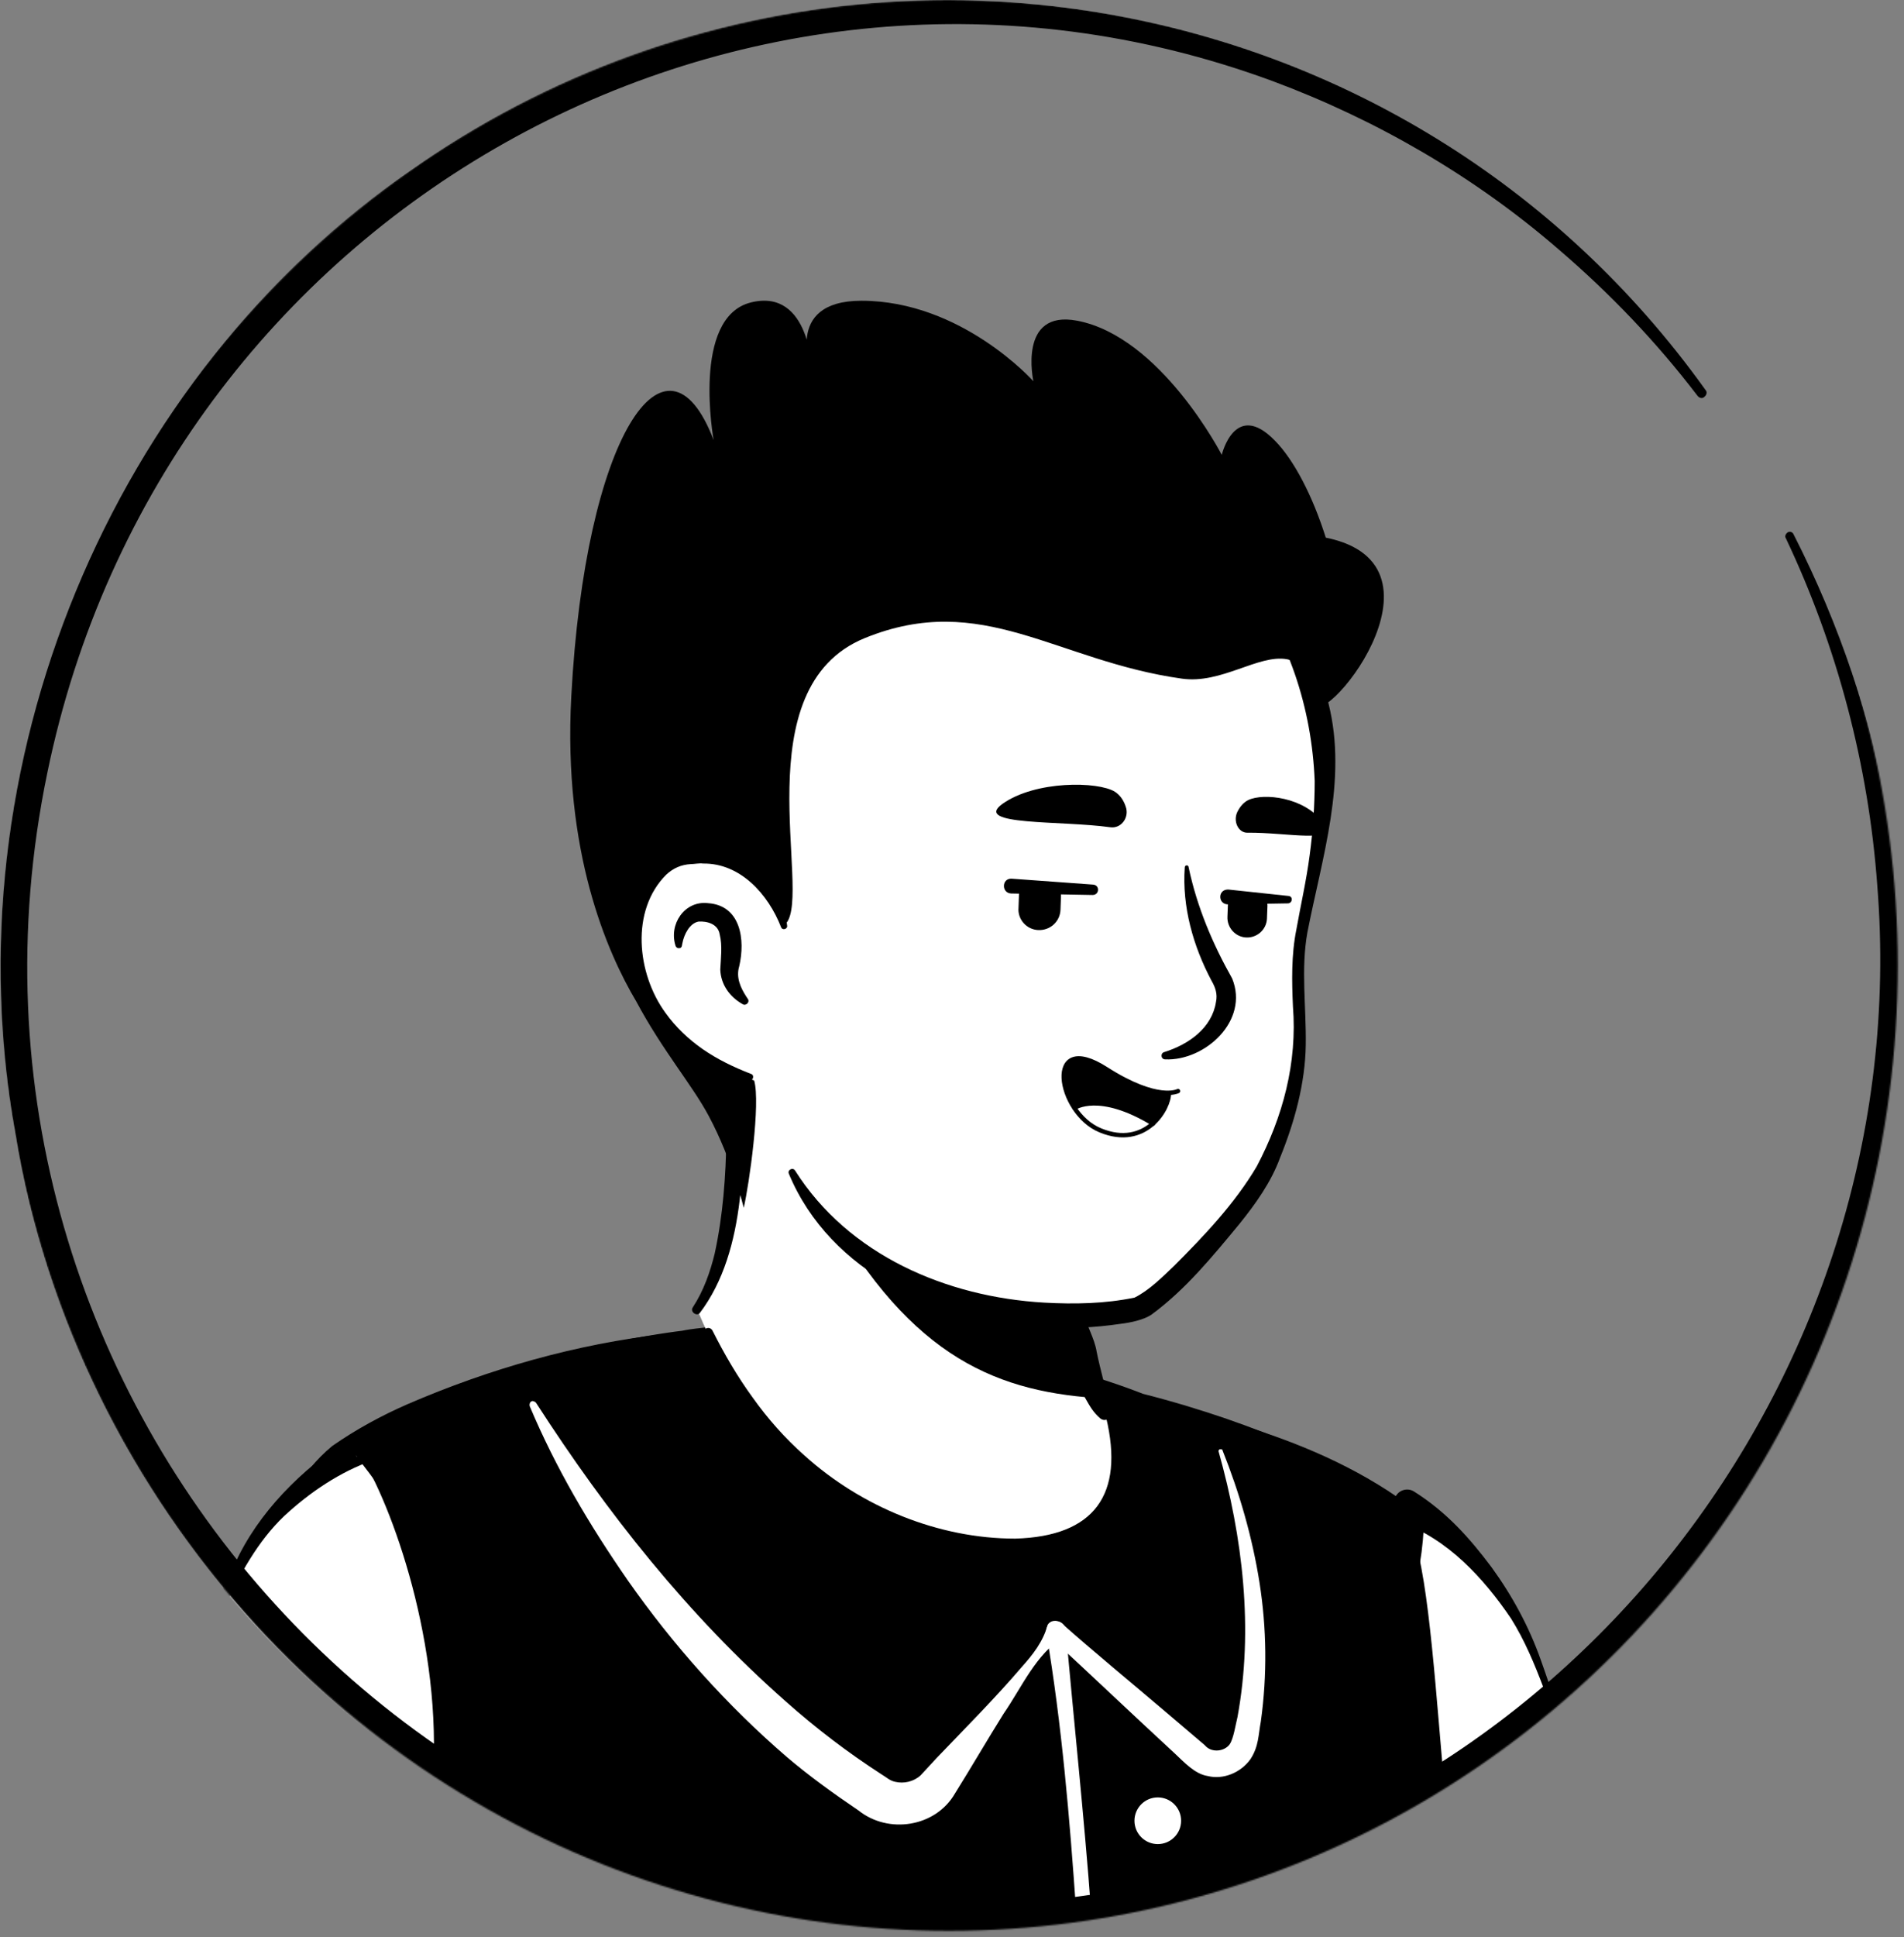
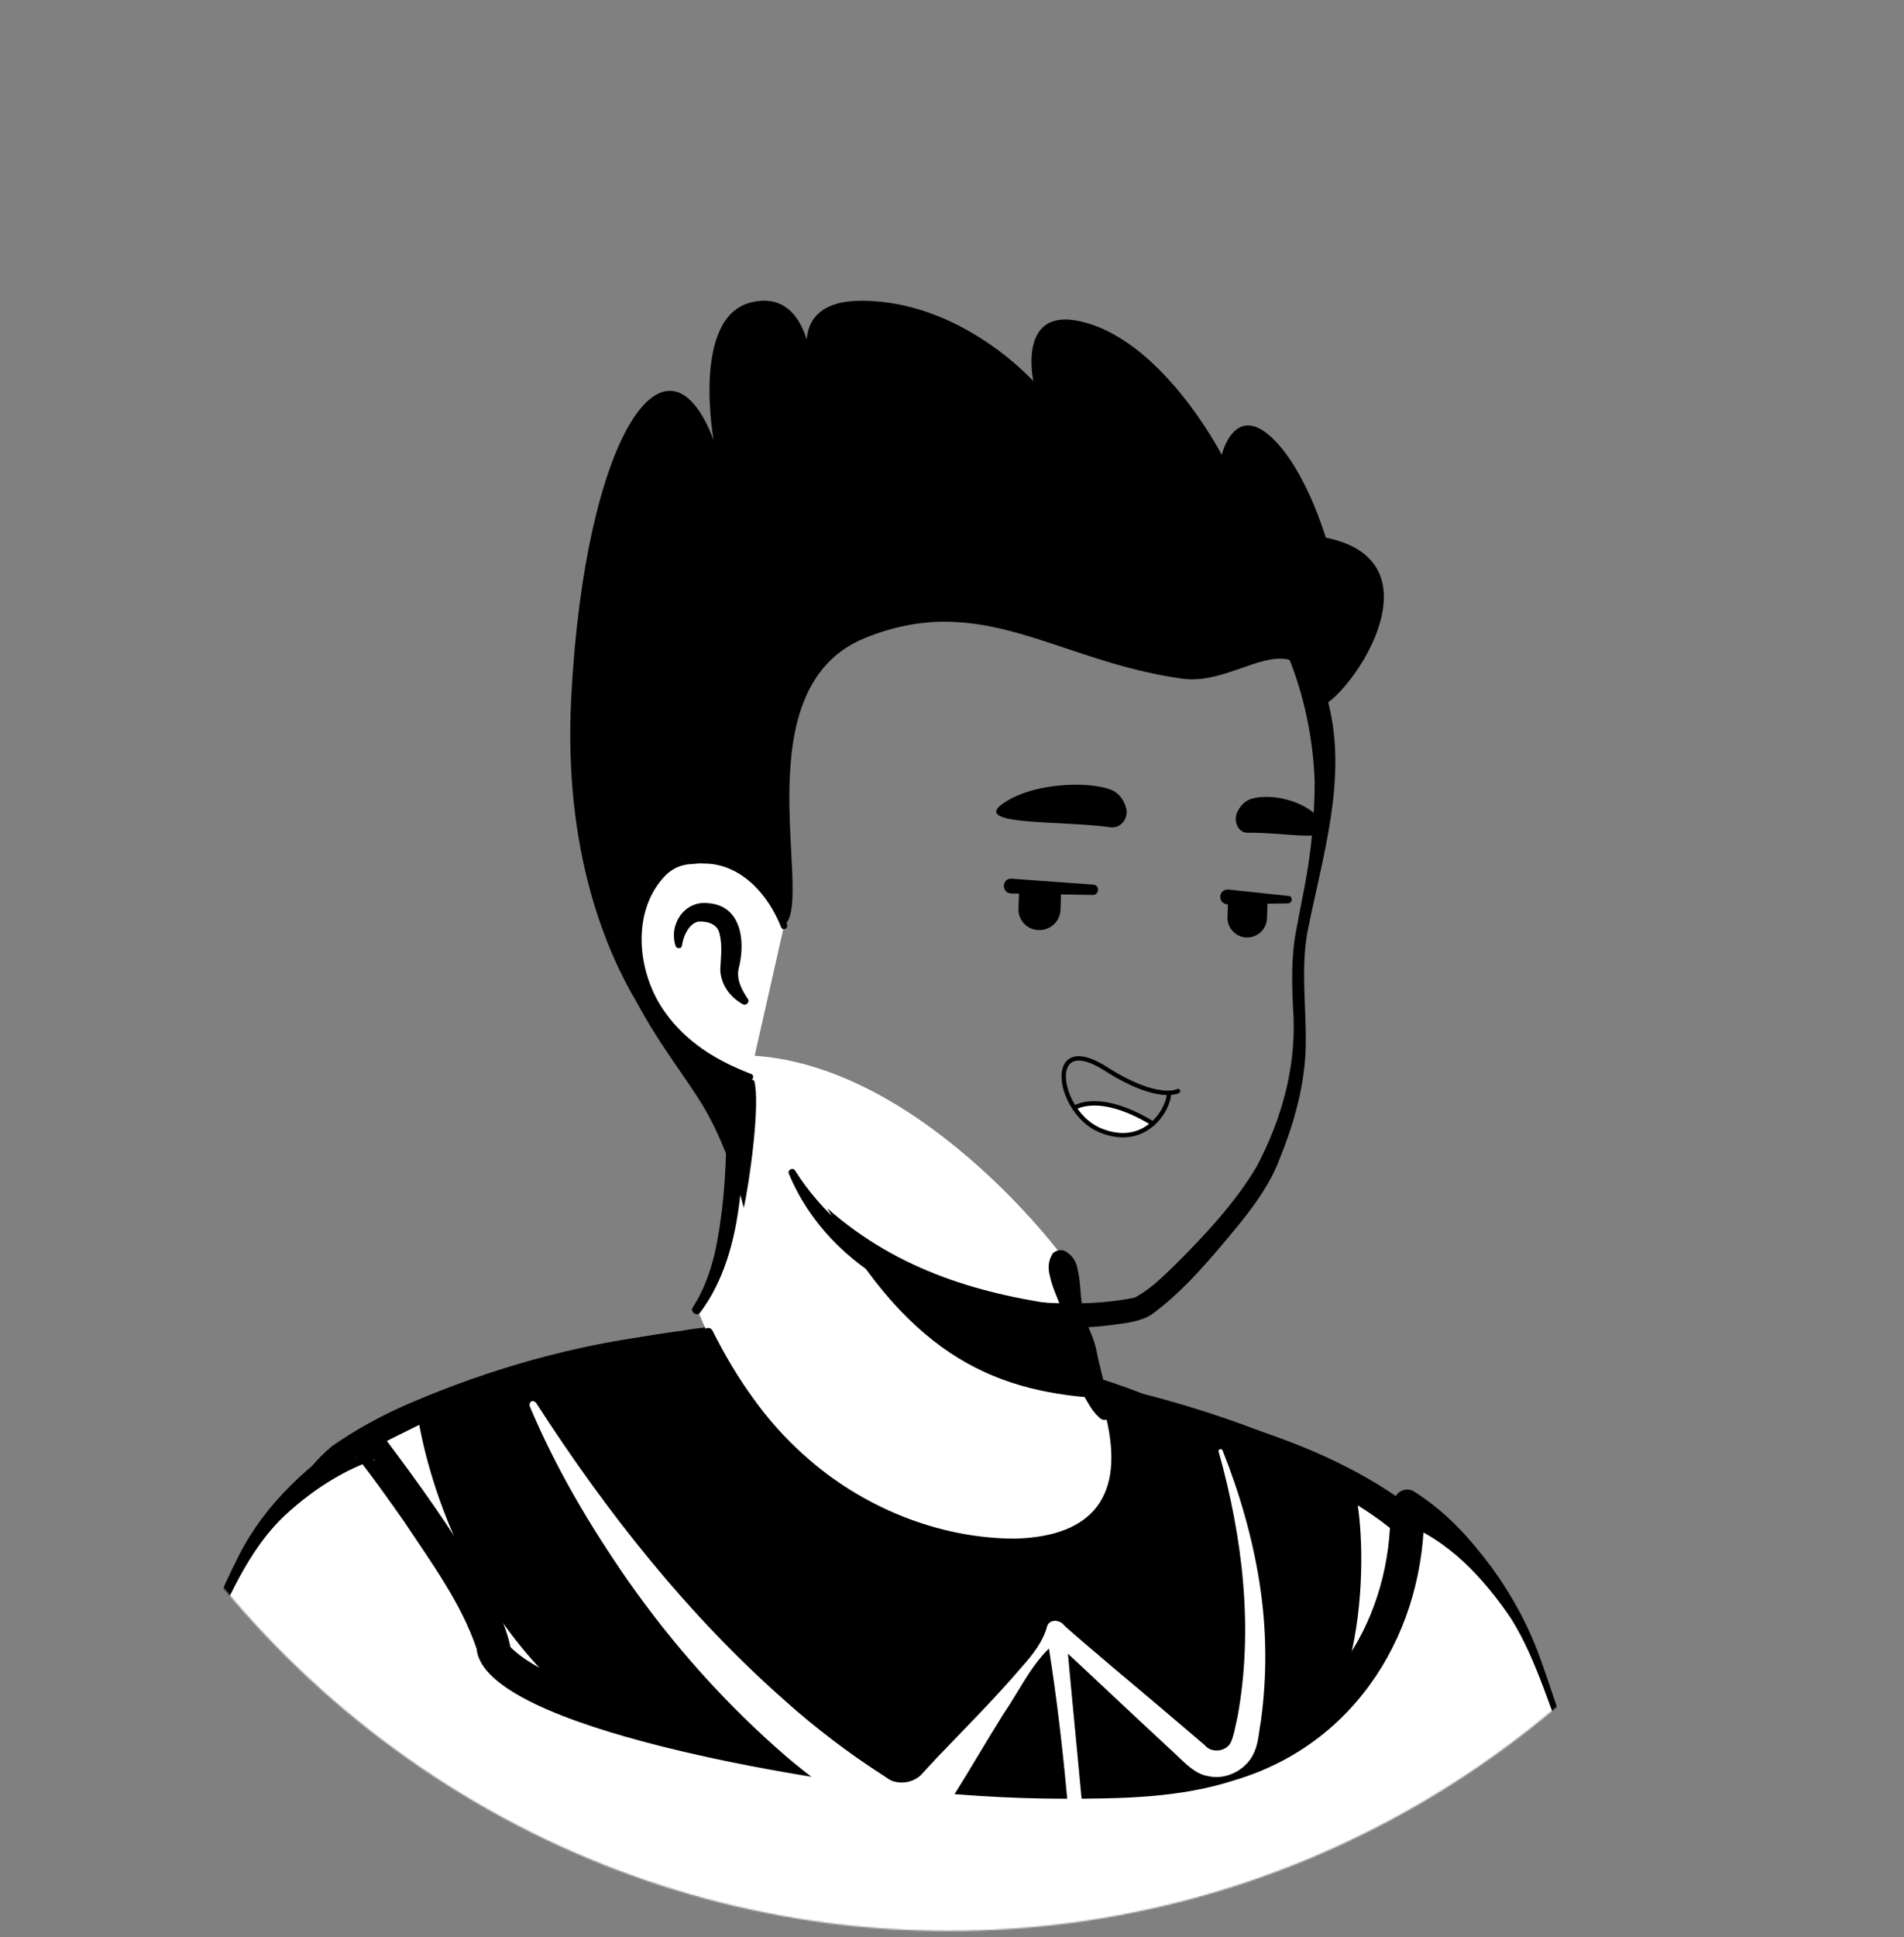
<svg xmlns="http://www.w3.org/2000/svg" width="1300" height="1322" viewBox="0 0 1300 1322" fill="none">
  <rect x="0" y="0" width="1300" height="1322" fill="#808080" stroke="none" />
  <mask id="mask0_413_1896" style="mask-type:alpha" maskUnits="userSpaceOnUse" x="0" y="0" width="1296" height="1318">
    <ellipse cx="647.869" cy="658.833" rx="647.869" ry="658.833" fill="#D9D9D9" />
  </mask>
  <g mask="url(#mask0_413_1896)">
    <path d="M1003.04 1202.76C1000.07 1204.92 996.667 1207.08 993.693 1209.24C990.295 1211.4 987.321 1213.56 983.922 1215.29C980.948 1217.02 978.399 1218.75 975.426 1220.47C975.001 1220.91 974.576 1220.91 974.151 1221.34C964.38 1227.39 954.184 1233 943.988 1238.19C941.014 1239.92 937.615 1241.64 934.641 1242.94C934.641 1242.94 934.216 1243.37 933.792 1243.37C930.393 1245.1 926.994 1246.83 923.595 1248.56C916.798 1252.01 909.576 1255.04 902.778 1258.06C899.38 1259.79 895.556 1261.08 892.158 1262.38C888.759 1263.68 884.935 1265.4 881.537 1266.7C878.138 1268 874.314 1269.73 870.916 1271.02C870.916 1271.02 870.916 1271.02 870.491 1271.02C867.092 1272.32 863.269 1273.61 859.87 1274.91C852.223 1277.5 844.151 1280.09 836.504 1282.69C833.955 1283.55 830.981 1284.41 828.432 1285.28C820.36 1287.87 812.288 1290.03 804.216 1291.76C801.243 1292.62 798.269 1293.05 794.87 1293.92C787.223 1295.65 779.151 1297.37 771.504 1299.1C769.805 1299.53 768.53 1299.53 766.831 1299.97C764.282 1300.4 761.308 1300.83 758.759 1301.26C754.935 1301.7 751.537 1302.56 747.713 1302.99C746.014 1303.42 744.314 1303.42 742.615 1303.86C740.491 1304.29 737.942 1304.72 735.393 1304.72C728.595 1305.58 721.373 1306.45 714.576 1307.31C712.452 1307.74 709.903 1307.74 707.779 1308.18H707.354C704.38 1308.61 701.406 1308.61 698.432 1309.04C695.458 1309.47 692.484 1309.47 689.511 1309.47C687.811 1309.47 685.687 1309.9 683.988 1309.9C680.589 1309.9 677.615 1310.34 674.641 1310.34C670.393 1310.34 666.569 1310.77 662.321 1310.77C658.073 1310.77 654.249 1310.77 650.001 1310.77C647.027 1310.77 644.053 1310.77 641.079 1310.77C461.798 1308.18 300.785 1230.84 185.654 1108.15C185.654 1108.15 185.654 1107.72 185.229 1107.72C172.484 1096.05 183.53 1033.84 234.935 994.524C299.511 944.841 454.151 913.736 454.151 913.736C454.151 913.736 514.053 903.799 736.243 950.89C866.243 978.539 965.229 1018.72 1020.46 1127.59C1031.93 1150.05 1043.4 1184.62 1003.04 1202.76Z" fill="white" />
    <path d="M737.517 946.137C819.086 962.986 906.177 981.131 973.302 1036C995.818 1054.58 1010.69 1081.79 1023.01 1108.15C1028.96 1121.11 1034.9 1134.5 1039.58 1148.76C1042.13 1158.26 1045.95 1169.06 1043.82 1180.3C1043.4 1183.32 1040.85 1187.21 1038.73 1189.37C1028.96 1199.3 1018.33 1205.35 1007.71 1213.13C945.262 1257.2 873.465 1288.3 799.119 1304.72C633.432 1341.44 454.151 1312.93 308.432 1224.36C260.001 1194.55 215.393 1158.26 177.158 1115.49C172.909 1110.31 172.909 1101.67 172.909 1096.05C173.334 1083.09 176.733 1070.56 180.981 1058.9C191.177 1032.11 204.347 1005.32 226.864 986.748C243.007 975.515 260.426 966.01 278.269 958.234C334.347 934.041 393.4 917.191 454.151 910.279C459.249 909.847 460.099 917.191 455.001 918.056C396.798 930.152 339.02 948.297 285.066 972.923C265.524 982.859 244.707 991.5 228.988 1007.05C214.118 1023.47 203.498 1043.78 195.001 1064.51C189.478 1077.04 185.654 1096.91 187.354 1106.85C214.118 1139.25 245.556 1167.77 279.543 1192.39C465.622 1324.59 748.138 1333.23 946.112 1223.07C963.955 1213.13 981.373 1201.9 997.942 1190.23C1006.01 1184.62 1014.51 1179.86 1020.88 1173.38C1021.31 1172.95 1020.88 1173.38 1020.88 1173.82C1020.88 1174.25 1020.46 1174.68 1020.46 1174.68C1020.88 1169.49 1019.18 1162.58 1017.06 1155.67C1009.41 1130.61 997.092 1104.26 983.922 1081.36C963.105 1047.23 927.844 1025.63 892.158 1008.35C867.517 996.684 841.602 987.612 815.262 978.971C788.922 970.331 762.158 962.986 735.393 956.506C728.596 954.778 730.72 944.841 737.517 946.137Z" fill="black" />
    <path d="M917.94 1005.34C917.94 1005.34 864.843 975.255 779.445 953.574C779.445 953.574 718.383 928.353 629.888 915.963C513.959 899.592 466.172 910.654 466.172 910.654C466.172 910.654 363.96 922.158 287.411 963.308C287.411 963.308 307.765 1134.99 463.517 1202.25C618.826 1269.5 835.197 1236.32 886.524 1192.95C937.409 1149.59 930.329 1019.95 917.94 1005.34Z" fill="black" stroke="black" stroke-width="5.126" stroke-miterlimit="10" stroke-linecap="round" stroke-linejoin="round" />
    <path d="M251.569 985.875C251.569 985.875 221.923 997.821 189.18 1031.45C152.454 1069.06 122.808 1164.63 98.03 1236.32C51.127 1371.27 82.543 1547.38 82.543 1547.38H1117.94C1117.94 1547.38 1127.23 1323.04 1068.82 1187.2C1061.3 1169.94 1048.91 1126.14 1033.87 1101.8C1009.53 1061.98 982.098 1038.53 960.416 1028.35C960.416 1028.35 970.151 1204.9 774.576 1214.63C579.002 1224.37 342.719 1162.42 336.967 1126.14C331.215 1088.97 251.569 985.875 251.569 985.875Z" fill="white" />
    <path d="M248.914 996.493C250.684 997.378 254.666 996.936 255.994 996.051H255.551L254.666 996.493C232.1 1004.46 211.746 1018.17 194.047 1034.55C175.906 1051.8 163.516 1074.81 152.897 1097.38C141.835 1120.39 132.985 1144.72 124.578 1169.06C116.171 1193.4 107.764 1217.73 99.8 1242.07C70.154 1339.86 74.136 1446.05 94.49 1545.16L83.428 1535.87H1118.82L1107.32 1546.93C1116.61 1433.22 1111.74 1308.88 1072.81 1200.92C1058.65 1169.06 1050.24 1134.1 1031.66 1104.46C1013.07 1077.02 988.292 1050.03 956.434 1038.97L972.363 1027.91C973.691 1112.42 926.346 1189.86 843.603 1214.63C805.992 1227.02 765.727 1227.47 726.789 1227.47C688.293 1227.47 649.798 1224.81 611.302 1220.39C561.745 1215.52 330.33 1180.56 325.463 1125.25C314.843 1093.84 294.489 1066.4 276.348 1038.97C266.171 1024.37 255.109 1008.88 244.047 994.724L243.605 993.839L243.162 993.396C242.72 992.954 244.047 994.724 244.932 995.166C246.259 995.608 247.587 996.493 248.914 996.493ZM254.666 974.812C258.649 975.697 260.861 979.237 263.074 981.892C285.64 1011.98 307.321 1042.07 326.348 1074.37C335.197 1089.86 344.932 1106.23 348.472 1123.93C387.409 1163.75 554.666 1191.18 613.957 1197.38C651.568 1201.36 689.178 1204.01 726.789 1204.01C763.957 1204.01 801.567 1203.57 836.523 1192.51C909.532 1170.83 950.239 1103.13 949.355 1028.79L952.894 1021.27C955.107 1016.85 960.859 1015.08 965.284 1017.73C987.85 1031.89 1003.78 1050.03 1018.38 1069.5C1032.54 1088.97 1044.04 1110.21 1052.01 1132.78C1059.97 1154.9 1066.61 1177.47 1075.9 1199.15C1084.31 1221.27 1090.95 1243.84 1096.26 1266.85C1107.32 1312.86 1113.96 1359.32 1119.27 1406.23C1124.13 1453.13 1127.23 1500.03 1129 1547.82C1129 1554.01 1123.69 1558.88 1117.94 1558.88H82.543C76.791 1558.88 72.366 1554.9 71.481 1549.59C62.189 1446.49 61.747 1340.3 94.047 1241.18C115.729 1180.56 134.313 1118.17 163.516 1060.65C181.215 1026.14 211.746 997.821 244.932 977.467L246.259 976.582L246.702 976.14C248.472 974.37 252.454 973.927 254.666 974.812Z" fill="black" />
-     <path d="M1004.66 1554.9C726.788 1683.22 269.267 1567.29 269.267 1567.29C269.267 1567.29 259.975 1454.46 293.603 1251.36C294.931 1242.07 296.258 1232.78 297.143 1224.37C306.877 1132.34 273.249 1033.22 249.355 993.398C249.355 983.221 259.975 976.142 271.922 965.965C276.789 961.982 283.426 961.54 286.966 964.195C293.161 973.044 298.913 981.894 303.78 991.186C353.337 1082.78 461.744 1167.29 565.284 1177.47C706.434 1191.63 765.283 1189.42 835.637 1173.93C903.336 1158.88 936.964 1075.7 917.937 1009.33C917.495 1008.44 917.495 1007.12 917.052 1005.79C928.999 1004.9 956.875 1027.91 966.167 1061.98C975.902 1104.02 980.327 1194.73 986.079 1242.07C1005.55 1396.94 1004.66 1554.9 1004.66 1554.9Z" fill="black" stroke="black" stroke-width="5.126" stroke-miterlimit="10" stroke-linecap="round" stroke-linejoin="round" />
    <path d="M366.168 957.556C414.398 1032.33 469.708 1102.25 536.522 1161.1C556.876 1179.24 579 1196.05 601.566 1210.65C605.991 1213.31 607.318 1215.08 611.3 1215.96C617.052 1217.29 623.69 1215.96 628.557 1211.54L639.619 1199.59C659.088 1179.24 679.442 1158.88 697.583 1137.64C705.105 1129.24 712.185 1120.39 715.282 1108.88C717.052 1105.79 721.034 1105.34 724.132 1107.11C747.583 1127.91 771.919 1147.82 795.813 1168.17L813.512 1183.22L822.362 1190.74L823.247 1191.63L823.689 1192.07C828.114 1196.05 836.078 1195.17 839.618 1190.3C842.273 1186.32 843.6 1177.02 844.928 1171.71C855.99 1111.54 848.468 1049.15 832.096 990.742C831.654 989.857 832.539 988.972 832.981 988.972C833.866 988.972 834.751 988.972 834.751 989.857C846.255 1018.62 855.105 1049.15 859.972 1080.12C864.839 1111.1 865.282 1142.95 860.857 1174.81C859.087 1184.1 859.53 1191.63 853.777 1200.48C847.14 1209.77 835.193 1214.63 824.574 1211.98C815.724 1210.65 808.202 1202.25 802.008 1196.49C773.689 1170.39 745.371 1143.4 717.052 1117.29L726.787 1116.41C706.875 1129.24 698.026 1150.92 685.194 1169.5C674.132 1187.2 663.07 1206.23 652.008 1223.93C638.734 1246.94 606.433 1251.8 586.079 1235.43C569.707 1224.37 552.451 1211.98 537.407 1199.15C496.256 1163.75 459.531 1122.6 428.558 1078.35C402.451 1040.74 379.443 1001.8 361.744 959.768C361.301 958.441 361.744 956.671 363.071 956.229C363.956 955.786 365.726 956.671 366.168 957.556Z" fill="white" />
    <path d="M735.636 1493.84C741.388 1431.01 738.734 1366.85 734.751 1304.02C730.327 1240.74 725.017 1177.03 714.397 1114.19C713.07 1105.79 725.902 1103.13 727.672 1111.98C738.734 1238.09 755.548 1368.62 748.911 1495.17C748.468 1503.57 735.194 1502.69 735.636 1493.84Z" fill="white" />
    <path d="M790.506 1258.44C799.303 1258.44 806.435 1251.31 806.435 1242.51C806.435 1233.71 799.303 1226.58 790.506 1226.58C781.708 1226.58 774.576 1233.71 774.576 1242.51C774.576 1251.31 781.708 1258.44 790.506 1258.44Z" fill="white" />
    <path d="M797.584 1338.09C806.381 1338.09 813.513 1330.95 813.513 1322.16C813.513 1313.36 806.381 1306.23 797.584 1306.23C788.786 1306.23 781.655 1313.36 781.655 1322.16C781.655 1330.95 788.786 1338.09 797.584 1338.09Z" fill="white" />
    <path d="M761.713 1013.05C753.718 1052.26 701.94 1075.86 614.756 1040.46C524.144 1003.91 484.93 916.724 475.032 890.835C528.713 790.325 491.403 720.654 491.403 720.654C615.136 709.994 723.261 854.667 723.261 854.667L740.012 926.242C741.535 932.334 744.581 937.664 749.149 941.471C757.145 955.557 766.662 987.918 761.713 1013.05Z" fill="white" />
    <path d="M473.13 891.977C480.364 880.936 484.932 867.992 487.978 855.428C493.689 829.158 495.592 802.508 495.973 775.858V765.959C494.831 756.06 491.404 745.781 487.597 736.644C482.648 724.461 500.542 716.846 506.252 729.029C507.014 730.552 507.014 733.217 507.014 734.74C508.156 786.518 510.44 853.144 477.699 896.165C475.414 898.449 470.846 895.023 473.13 891.977Z" fill="black" />
    <path d="M727.449 853.906C733.16 857.332 735.063 861.901 735.825 866.469C738.109 875.607 737.348 885.505 739.632 895.023C741.535 904.161 747.246 912.917 748.769 922.435C750.673 932.334 756.384 953.273 758.668 963.553C759.429 965.837 757.906 968.502 755.241 968.883C753.718 969.263 752.576 968.883 751.434 968.121C746.485 963.933 744.201 959.745 741.155 954.415C736.205 945.278 732.779 936.902 729.733 926.623C727.068 917.486 728.21 907.587 725.926 898.069C724.022 888.932 718.692 880.175 716.789 870.657C715.647 866.089 715.266 861.139 718.692 855.428C720.977 853.144 724.784 852.383 727.449 853.906Z" fill="black" />
    <path d="M754.862 954.415C682.145 950.608 622.753 927.765 564.883 824.59C613.615 867.611 671.104 883.982 731.638 891.596L739.633 926.622C741.156 932.714 750.293 950.608 754.862 954.415Z" fill="black" />
    <path d="M751.818 940.328C764.762 964.694 772.376 995.152 764.381 1022.18C758.29 1041.22 740.777 1055.31 721.741 1060.64C677.577 1072.44 626.561 1053.78 587.347 1032.84C538.996 1005.81 503.208 960.507 480.365 911.013C478.842 907.206 484.172 904.16 486.457 907.967C494.452 923.958 503.589 939.567 513.868 953.654C524.148 968.121 535.95 981.446 549.275 993.248C588.109 1028.27 640.648 1049.98 693.187 1049.98C747.249 1048.45 767.808 1019.9 755.244 967.36C753.341 958.984 750.295 950.227 746.107 942.993C743.823 939.948 749.533 936.521 751.818 940.328Z" fill="black" />
-     <path d="M899.155 483.085C906.008 515.066 909.434 540.955 890.779 626.236C872.504 711.136 917.048 728.649 811.589 864.566C768.568 920.151 664.251 904.541 579.731 847.053C551.177 827.636 538.994 777.762 517.674 742.355C500.923 714.562 493.308 743.497 471.226 719.512C441.15 686.77 404.981 620.906 422.875 504.406C451.81 315.569 601.432 293.487 712.222 314.427C823.772 335.747 880.88 398.946 899.155 483.085Z" fill="white" />
    <path d="M490.262 753.396C481.506 738.548 470.084 725.603 459.424 711.897C449.145 697.811 440.769 682.201 433.916 666.211C388.61 555.041 406.124 398.566 517.293 333.082C563.36 306.432 618.945 299.96 670.723 304.147C781.512 312.143 883.164 363.159 907.15 480.42C920.094 532.198 902.581 585.499 892.682 636.134C888.114 661.262 891.921 687.151 891.54 713.04C891.159 739.309 883.926 765.579 874.027 789.945C867.936 806.696 857.275 821.544 846.235 835.25C827.96 857.332 809.686 879.794 786.462 896.927C781.132 900.734 771.614 902.638 765.141 903.399C747.248 906.064 729.735 906.825 711.841 905.683C641.789 902.638 566.787 868.754 538.614 800.986C537.472 798.321 541.279 796.417 542.802 798.701C579.351 856.571 646.357 885.125 712.983 888.932C733.542 890.074 754.481 889.693 774.659 885.505C784.558 880.556 793.315 871.799 801.691 863.804C822.249 843.245 843.189 821.164 858.037 796.036C875.931 762.152 885.829 725.223 882.784 686.77C882.022 669.638 881.641 651.744 885.068 634.611C888.114 617.479 891.921 601.108 894.205 583.595C896.49 566.844 897.632 549.711 897.632 532.96C895.728 483.847 879.738 433.211 848.519 395.139C779.609 309.478 616.661 287.015 524.908 345.646C467.039 381.433 440.007 448.44 431.251 513.543C417.926 591.59 421.733 668.495 483.79 725.223L502.065 744.259C509.298 752.634 496.354 762.533 490.262 753.396Z" fill="black" />
    <path d="M535.186 632.327C535.186 632.327 523.383 575.219 467.798 582.072C419.828 588.163 403.076 703.141 511.962 735.121" fill="white" />
    <path d="M507.014 685.247C498.258 680.298 492.166 671.922 491.785 661.643C492.166 654.028 493.308 645.272 491.405 637.657C490.262 630.424 482.648 628.52 476.937 628.901C470.846 630.043 467.039 637.658 465.896 643.749C465.896 644.13 465.516 645.272 465.516 645.653C465.135 647.556 462.089 647.556 461.328 645.653C456.378 630.805 467.419 614.434 483.41 616.337C505.872 617.86 508.918 641.465 504.73 659.358C502.445 666.973 505.491 673.826 509.679 680.298L510.441 681.44C512.344 683.724 509.298 686.77 507.014 685.247Z" fill="black" />
-     <path d="M811.588 591.971C817.299 619.002 827.959 644.129 841.284 667.734C853.087 696.668 822.629 724.08 795.598 722.938C792.552 722.938 792.172 718.75 794.837 717.989C811.969 712.659 827.578 701.237 830.244 683.724C831.386 678.394 829.863 673.825 827.198 669.257C814.634 645.652 807.02 618.621 808.923 591.971C808.923 590.067 811.588 590.067 811.588 591.971Z" fill="black" />
    <path d="M533.284 632.708C524.527 610.245 505.491 588.925 479.983 589.306C477.699 588.925 473.892 589.687 471.607 589.687C465.135 590.067 459.805 592.352 454.856 596.92C430.49 621.286 434.677 664.308 454.475 691.339C461.328 700.857 470.084 709.232 479.983 716.085C489.882 722.938 500.923 728.268 512.725 732.837C515.39 733.598 514.248 737.786 511.583 737.406C486.075 732.076 461.709 719.512 444.957 698.572C419.068 667.353 413.738 615.195 444.576 584.737C451.429 578.646 460.947 574.077 470.465 574.077C473.511 574.077 478.079 573.316 481.125 574.077C497.115 574.839 512.344 582.834 522.243 595.397C530.999 606.058 535.949 619.002 537.472 631.946C537.472 634.231 534.045 634.992 533.284 632.708Z" fill="black" />
    <path d="M905.215 366.896C896.242 338.459 883.531 313.918 870.446 300.673C843.155 272.626 834.182 310.412 834.182 310.412C834.182 310.412 792.684 229.777 735.484 218.869C694.734 211.079 705.576 260.161 705.576 260.161C705.576 260.161 656.6 205.236 588.185 205.236C533.976 205.236 554.538 253.928 554.538 253.928C554.538 253.928 553.416 196.276 512.666 206.404C471.916 216.532 487.244 300.284 487.244 300.284C454.718 215.364 399.387 297.947 390.041 475.578C384.433 581.144 414.342 649.703 434.53 683.594C452.475 717.094 472.663 740.467 483.879 761.502C499.955 791.497 507.806 824.219 507.806 824.219C511.544 808.247 519.395 752.543 514.909 737.351L502.572 733.066C409.108 695.67 425.931 586.987 471.542 580.754C519.395 574.522 534.35 618.93 536.967 629.837C554.164 608.412 507.432 469.345 590.428 435.455C670.807 402.734 720.904 451.037 806.891 463.113C833.808 467.008 859.231 446.362 878.671 449.868C884.653 451.037 889.139 455.711 891.008 461.944C892.504 467.787 893.999 473.63 895.495 479.863C900.355 503.625 997.557 385.594 905.215 366.896Z" fill="black" />
-     <path d="M1224.38 364.198C1482.25 869.237 1028.95 1439.08 488.562 1299.97C245.98 1238.62 50.98 1024.77 10.621 773.759C-35.261 524.048 75.621 255.76 282.941 114.487C567.157 -84.245 960.98 -18.145 1164.48 266.128C1165.75 267.424 1165.33 269.584 1163.63 270.88C1162.35 272.177 1160.23 271.745 1158.95 270.016C1130.92 233.294 1099.05 200.028 1064.22 170.218C1006.86 120.535 939.739 81.653 868.791 55.299C507.68 -77.765 111.307 143.433 32.288 527.504C-56.928 957.802 302.909 1353.97 731.993 1294.78C1062.94 1252.44 1308.92 941.817 1281.73 603.973C1275.78 522.32 1254.54 441.531 1219.28 367.222C1218.43 365.926 1219.28 364.198 1220.56 363.334C1221.83 362.47 1223.53 362.902 1224.38 364.198Z" fill="black" />
-     <path d="M798.104 745.552C798.431 750.786 794.505 759.945 787.309 766.488C750.344 743.916 733.66 755.693 733.66 755.693C720.575 735.738 723.519 708.587 755.251 729.196C777.168 743.589 790.907 745.879 798.104 745.552Z" fill="black" />
    <path d="M786.981 766.815C779.13 773.685 767.354 777.937 751.325 771.395C743.801 768.451 737.913 762.562 733.333 756.02C733.66 756.02 750.016 744.243 786.981 766.815Z" fill="white" />
    <path d="M804.319 744.571C804.319 744.571 790.58 752.095 755.25 729.523C713.051 702.372 721.557 759.292 751.325 771.395C782.402 784.153 798.431 756.347 798.104 745.879" stroke="black" stroke-width="3" stroke-miterlimit="10" stroke-linecap="round" stroke-linejoin="round" />
    <path d="M733.662 756.02C733.662 756.02 750.345 744.244 787.31 766.815" stroke="black" stroke-width="3" stroke-miterlimit="10" stroke-linecap="round" stroke-linejoin="round" />
    <path d="M724.412 610.749C724.412 611.087 724.412 611.424 724.412 611.424L724.074 620.867C723.737 628.961 716.992 635.032 708.898 634.695C700.804 634.357 694.733 627.275 695.408 619.518L695.745 610.075C695.745 608.389 696.419 606.365 697.094 605.016L724.074 606.365C724.074 607.714 724.412 609.063 724.412 610.749Z" fill="black" />
    <path d="M865.383 618.169L865.046 626.937C864.709 634.357 858.301 640.09 850.881 639.753C843.462 639.416 837.728 633.008 838.065 625.588L838.403 616.82C838.403 615.133 838.74 613.447 839.414 612.098L864.709 613.11C865.046 614.796 865.383 616.482 865.383 618.169Z" fill="black" />
    <path d="M758.136 564.545C765.556 565.557 771.289 557.8 768.591 550.381C767.242 546.334 764.881 542.624 761.171 540.263C749.705 533.181 706.873 532.506 684.277 548.694C664.042 563.534 724.41 559.824 758.136 564.545Z" fill="black" />
    <path d="M851.556 568.255C845.485 568.255 841.775 560.498 844.811 554.09C846.497 550.718 848.858 547.683 852.23 545.996C862.685 540.937 890.677 543.973 903.156 561.173C914.285 576.349 879.548 567.918 851.556 568.255Z" fill="black" />
    <path d="M745.993 610.749L690.346 609.737C683.601 609.4 683.938 599.282 690.684 599.62L746.331 603.667C751.052 604.004 750.715 610.749 745.993 610.749Z" fill="black" />
    <path d="M879.549 616.482L838.404 617.157C831.659 617.157 831.322 607.376 838.067 607.039C838.404 607.039 838.404 607.039 838.741 607.039L879.886 611.423C882.922 611.761 882.584 616.145 879.549 616.482Z" fill="black" />
  </g>
</svg>